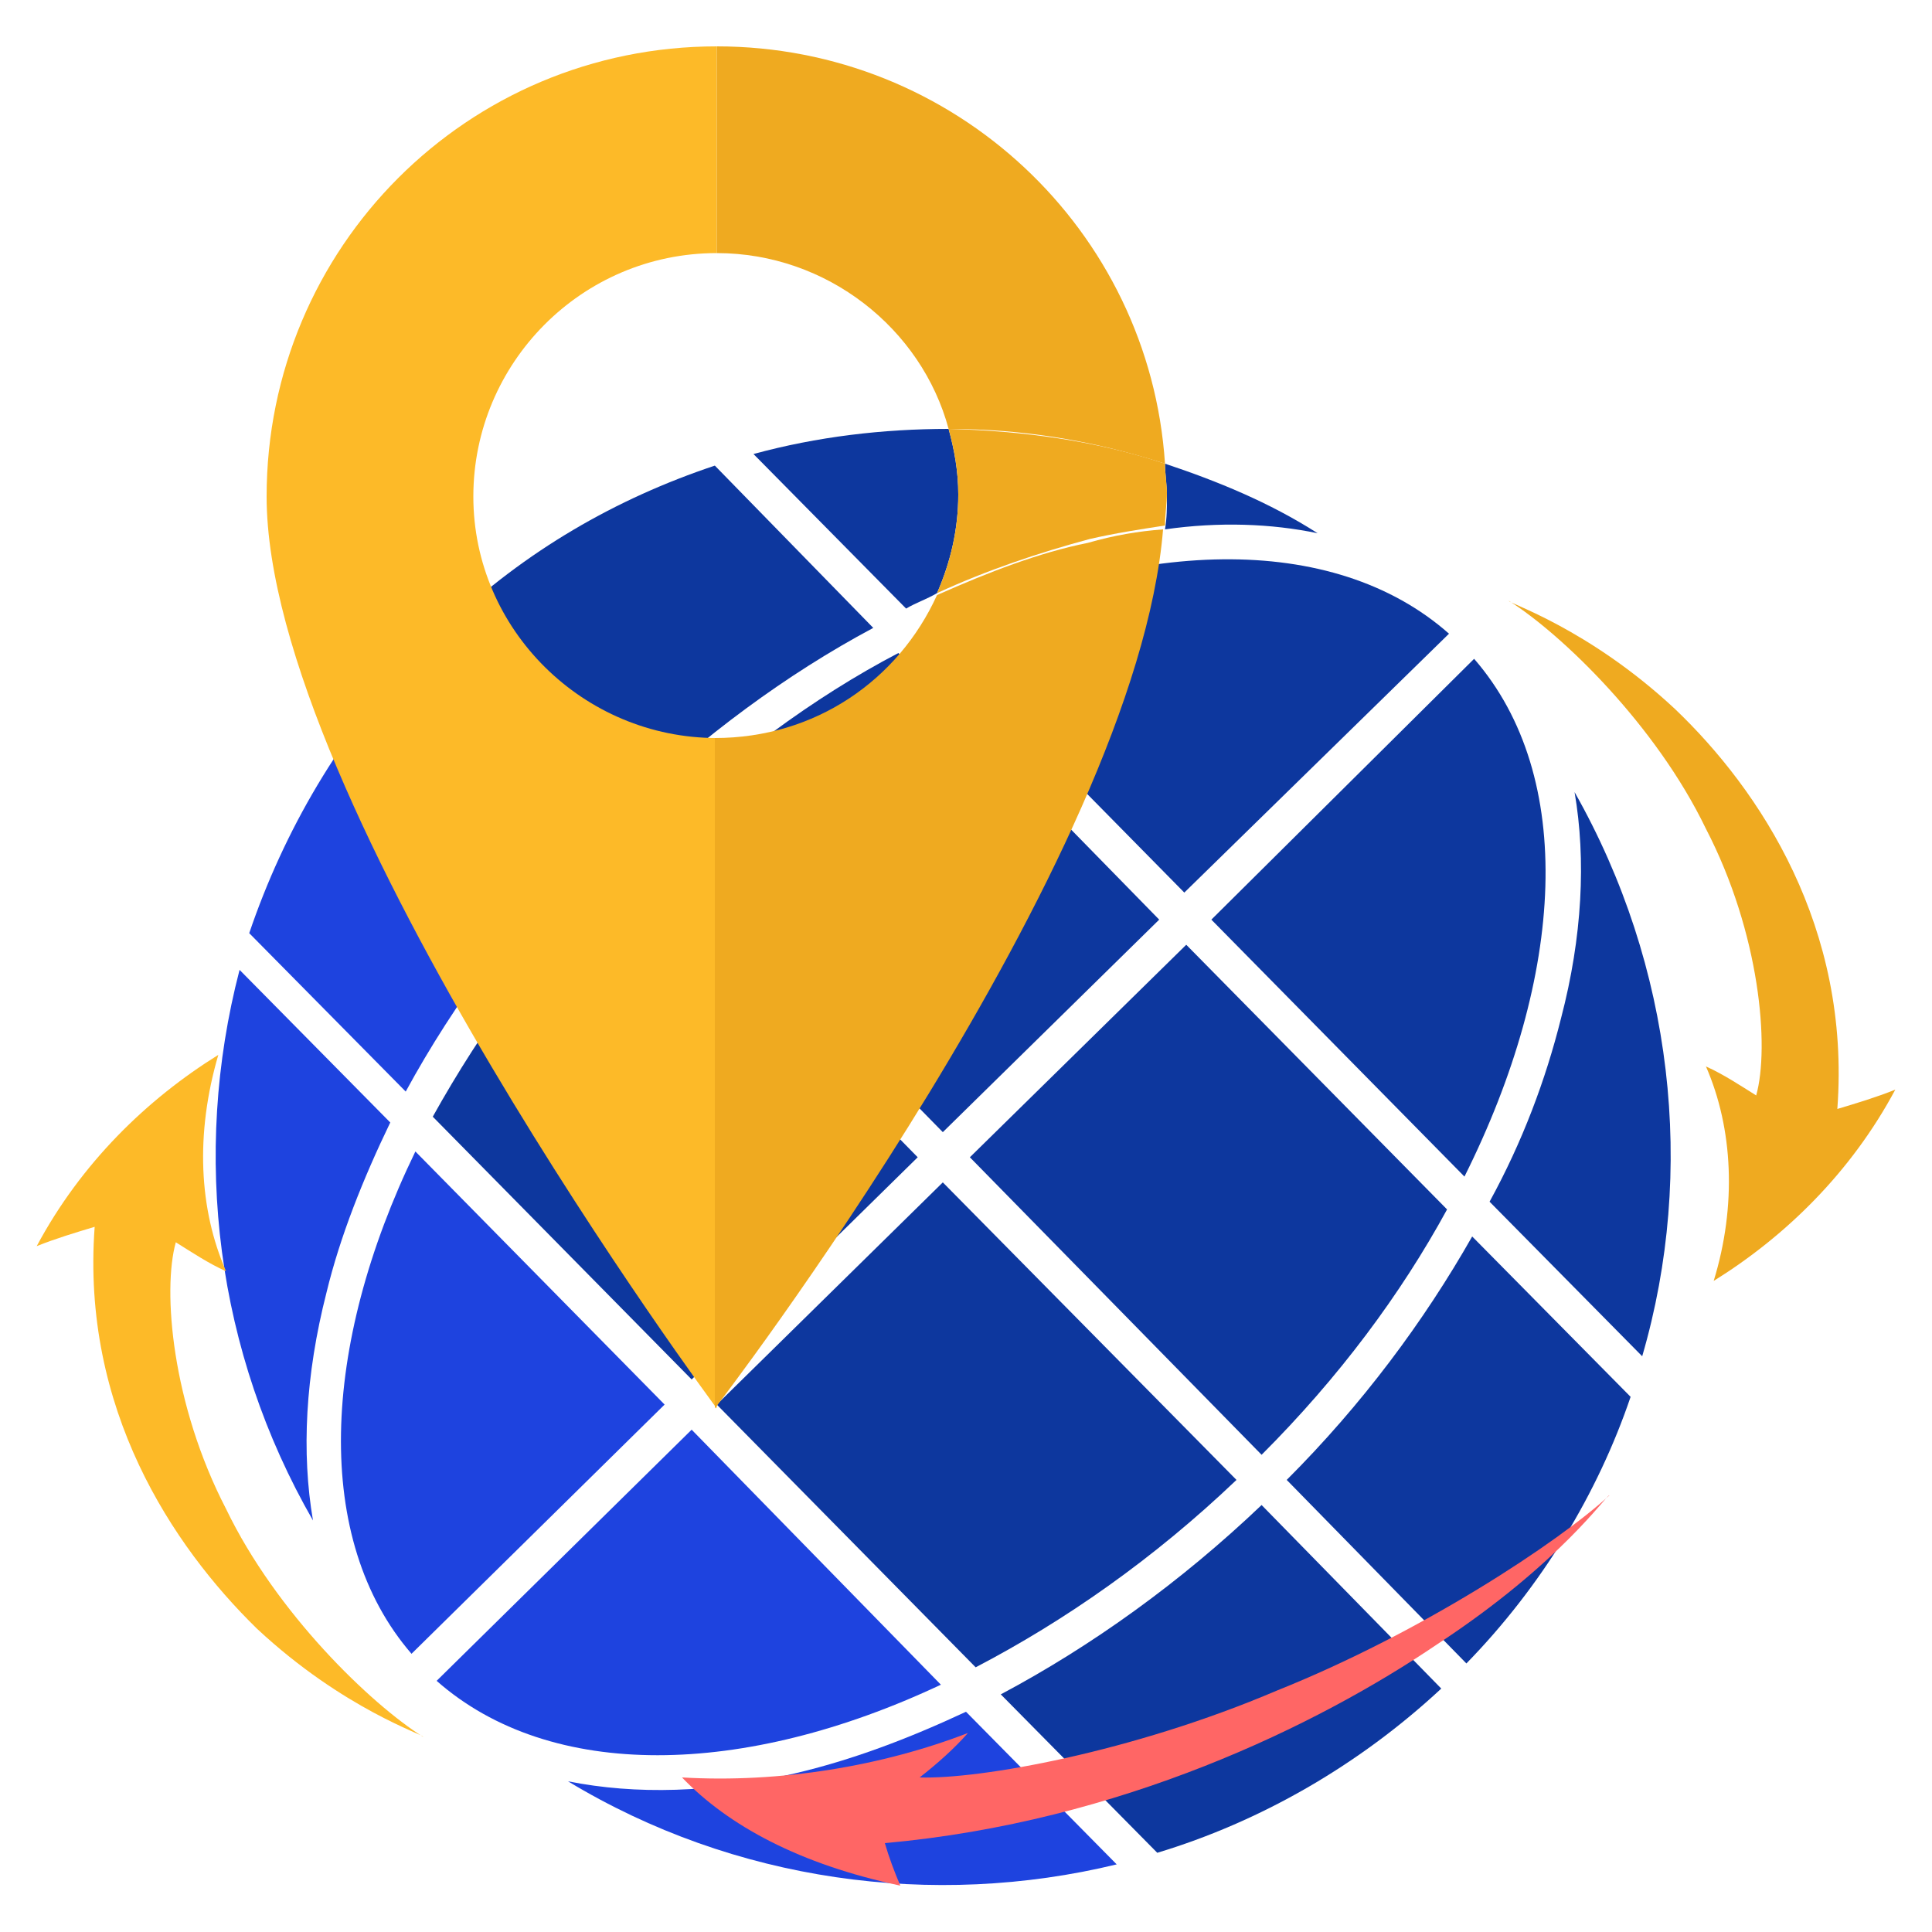
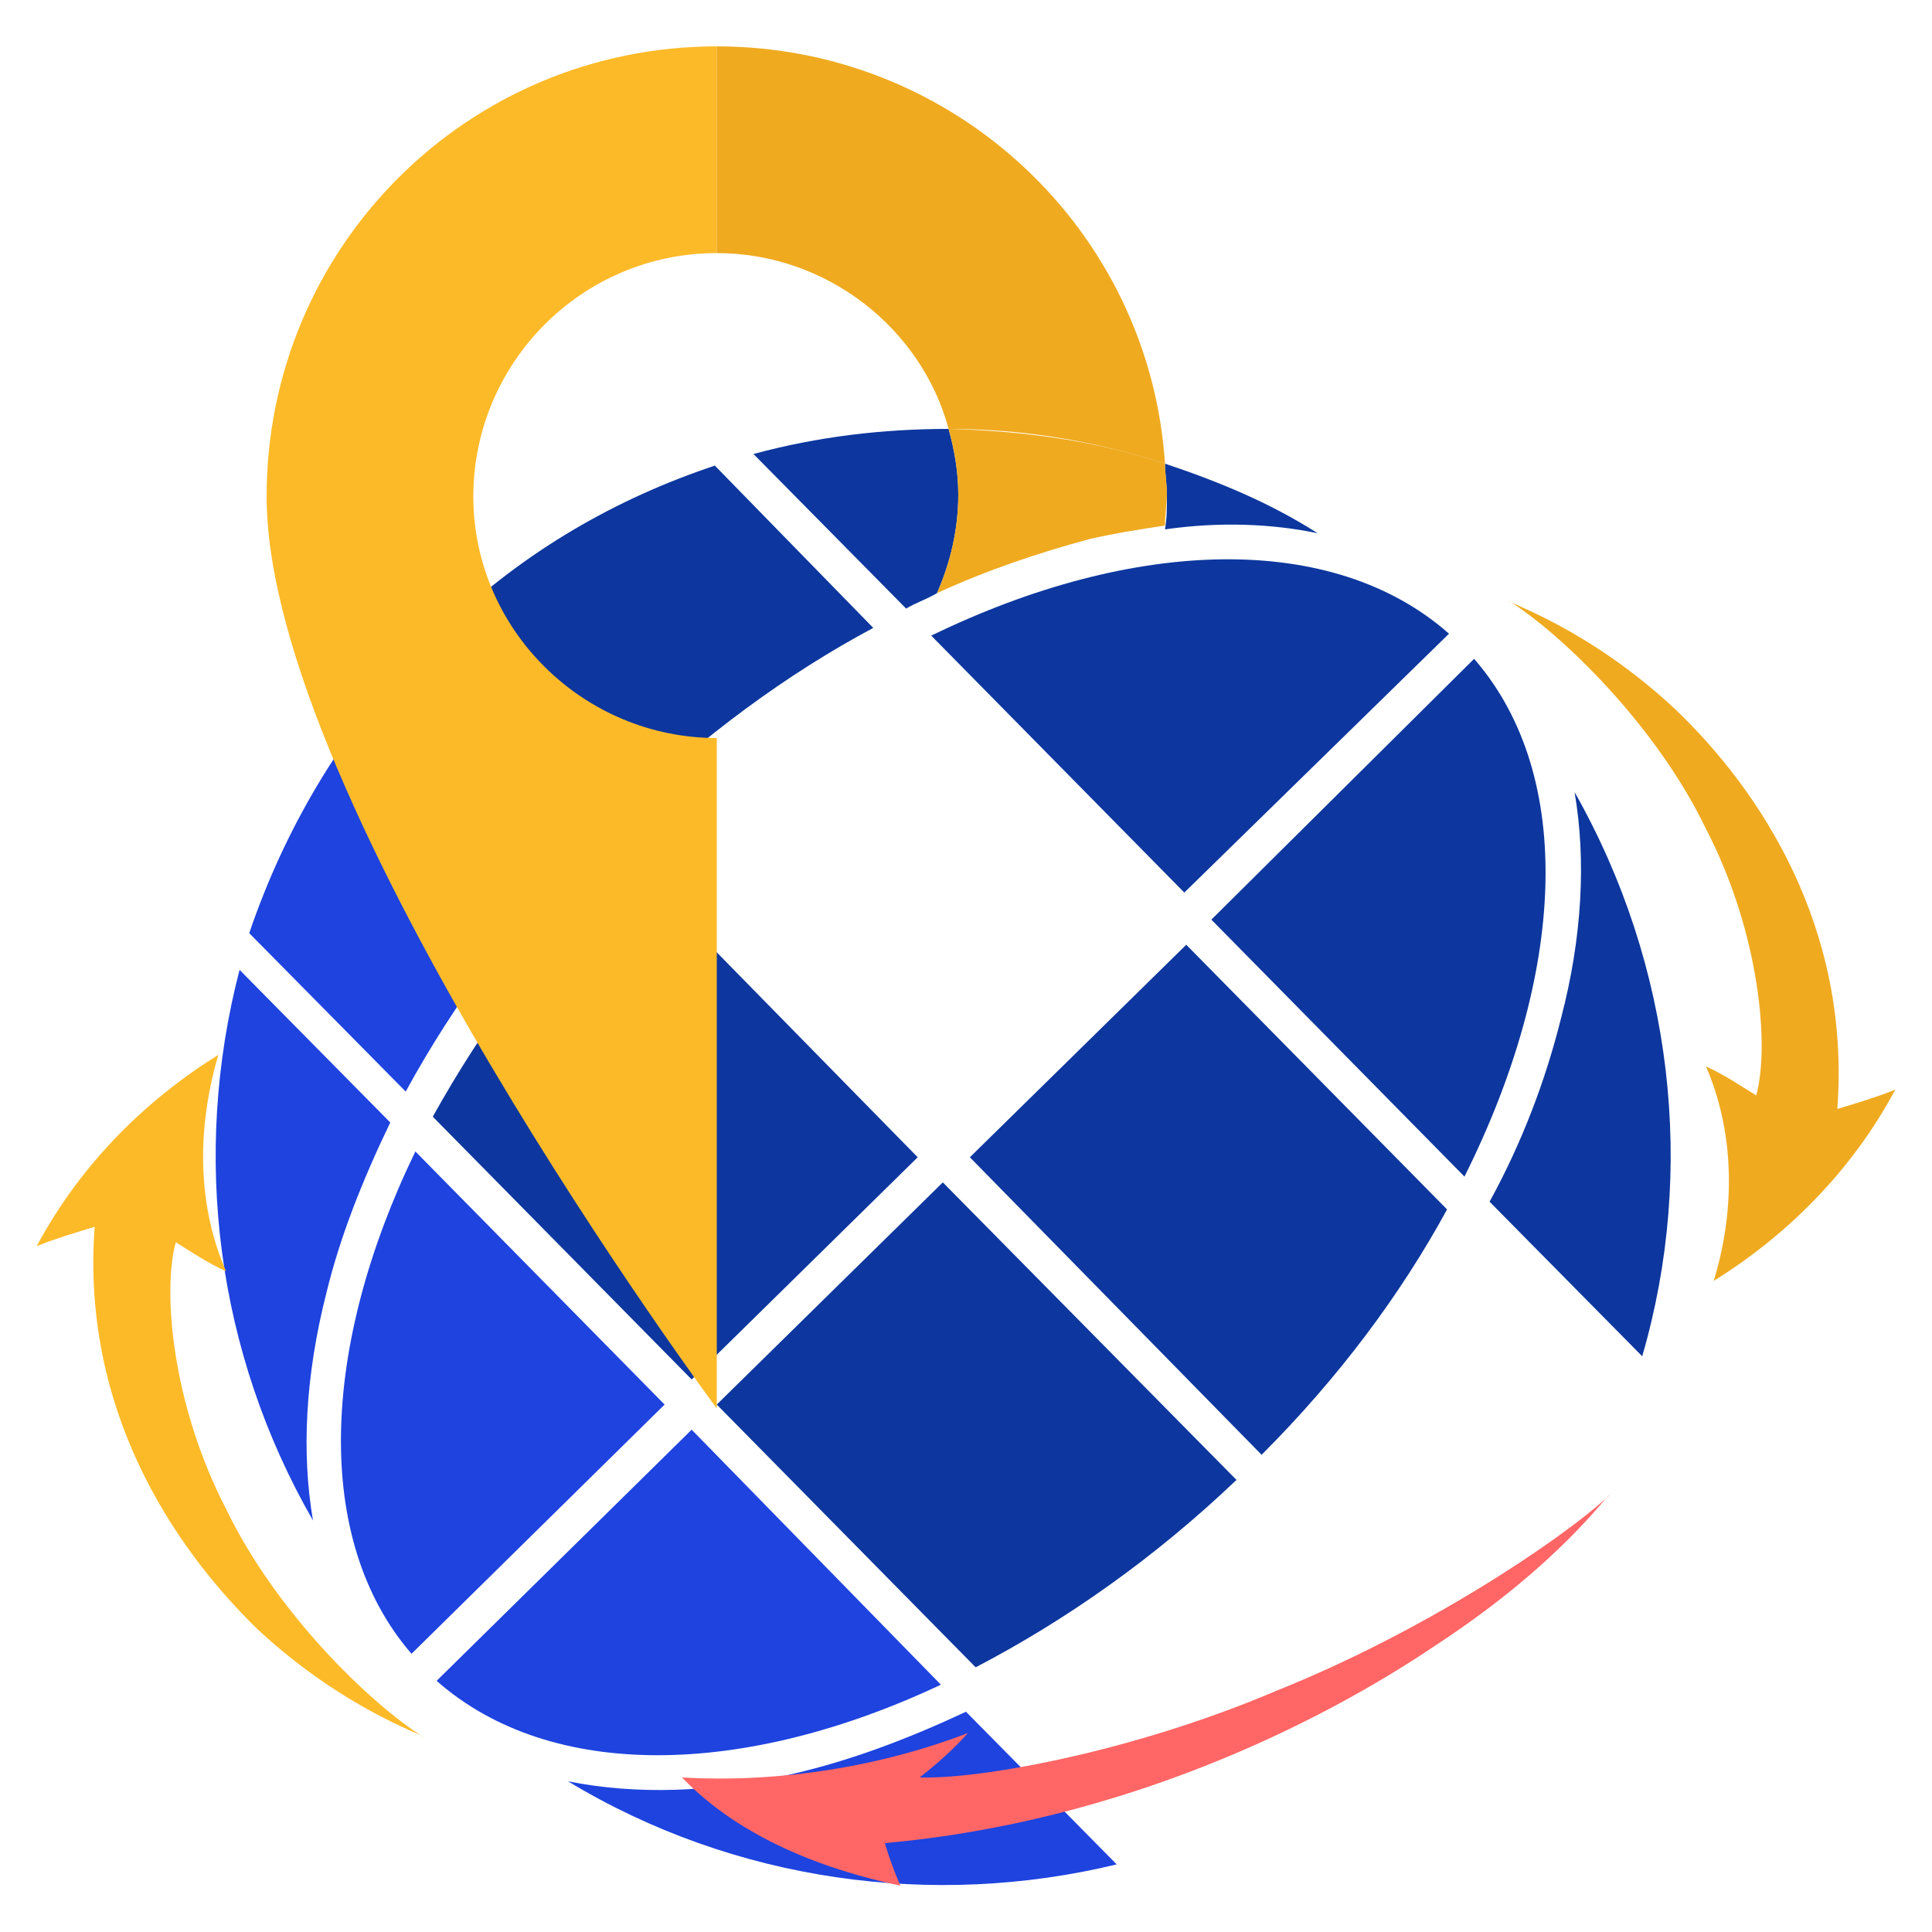
<svg xmlns="http://www.w3.org/2000/svg" version="1.1" id="Layer_1" x="0px" y="0px" width="100px" height="100px" viewBox="0 0 100 100" style="enable-background:new 0 0 100 100;" xml:space="preserve">
  <style type="text/css">
	.st0{fill:#0D379E;}
	.st1{fill:#1E43DF;}
	.st2{fill:#FF6665;}
	.st3{fill:#FDBA28;}
	.st4{fill:#EFAA20;}
</style>
  <g id="_x34_">
    <g>
      <g>
        <path class="st0" d="M81.5,41c0.6,3.5,0.4,7.5-0.7,11.7c-0.8,3.2-2,6.4-3.7,9.5l7.9,8C87.8,60.6,86.6,50,81.5,41z" />
-         <path class="st0" d="M51.8,87.7l8.1,8.2c5.3-1.6,10.4-4.5,14.7-8.5l-9.3-9.5C61.1,81.9,56.5,85.2,51.8,87.7z" />
        <path class="st0" d="M48.8,61.2L37.1,72.7l13.4,13.6c4.6-2.4,9.2-5.6,13.5-9.7L48.8,61.2z" />
-         <path class="st0" d="M75,32.8c-6-5.3-16.3-5-26.8,0.1l13.1,13.3l0,0L75,32.8L75,32.8z" />
+         <path class="st0" d="M75,32.8c-6-5.3-16.3-5-26.8,0.1l13.1,13.3l0,0L75,32.8z" />
        <path class="st0" d="M76.3,34.1L62.7,47.6l13.1,13.3C81,50.5,81.6,40.2,76.3,34.1z" />
-         <path class="st0" d="M66.6,76.6L66.6,76.6l9.3,9.5l0,0c3.9-4,6.8-8.8,8.5-13.8L76.2,64C73.7,68.4,70.5,72.7,66.6,76.6z" />
-         <path class="st0" d="M33.7,43.2l15.1,15.4l11.2-11h0L46.5,33.8C42.1,36.1,37.8,39.3,33.7,43.2L33.7,43.2z" />
        <path class="st0" d="M65.3,75.3L65.3,75.3c4-4,7.2-8.3,9.6-12.7L61.4,48.9l-11.2,11L65.3,75.3z" />
        <path class="st0" d="M32.4,41.9c4-3.8,8.3-7,12.8-9.4L37,24.1c-5.1,1.7-9.8,4.4-13.9,8.3l0,0L32.4,41.9L32.4,41.9z" />
        <path class="st1" d="M21.7,33.7c-4.1,4.3-7,9.3-8.8,14.6l8.1,8.2c2.5-4.6,5.9-9.2,10-13.3L21.7,33.7z" />
        <path class="st0" d="M32.4,44.5c-4.2,4.2-7.5,8.8-10,13.3l13.4,13.6l0,0l11.7-11.5L32.4,44.5z" />
        <path class="st1" d="M21.3,85.6L21.3,85.6l13.1-12.9h0L21.5,59.6C16.6,69.7,16.2,79.7,21.3,85.6z" />
        <path class="st1" d="M16.2,78.7c-0.6-3.5-0.4-7.5,0.7-11.8c0.7-2.9,1.9-5.9,3.3-8.8l-7.8-7.9C9.9,59.8,11.2,70,16.2,78.7z" />
        <path class="st1" d="M48.7,87.2L35.8,74L22.6,87C28.5,92.2,38.5,92,48.7,87.2z" />
        <path class="st1" d="M29.4,92.2c8.6,5.2,18.9,6.6,28.4,4.3l-7.8-7.9c-3,1.4-5.9,2.5-8.9,3.2C36.9,92.8,32.9,92.9,29.4,92.2z" />
      </g>
      <g>
        <path class="st2" d="M50.1,89.7c-0.7,0.8-1.6,1.6-2.5,2.3c3.1,0.1,11-1.3,18.5-4.5c7.5-3,14.6-7.7,17.2-10.1     c-0.1-0.1-2.5,3.5-8.9,7.7c-6.2,4.2-16.4,9.2-28.6,10.3c0.2,0.7,0.5,1.5,0.8,2.2c-5.2-1.1-8.9-3.1-11.3-5.6     C40.4,92.3,45.7,91.4,50.1,89.7z" />
        <path class="st3" d="M11.7,65.8c-0.9-0.4-1.8-1-2.6-1.5c-0.7,2.5-0.2,8.4,2.6,13.8c2.6,5.4,7.5,10.1,10.2,11.8     c0.1-0.1-4.1-1.4-8.6-5.6C8.9,80,4.2,72.9,4.9,63.5c-1,0.3-2,0.6-3,1c2.3-4.3,5.7-7.6,9.4-9.9C10.1,58.7,10.3,62.6,11.7,65.8z" />
        <path class="st4" d="M88.3,55.2c0.9,0.4,1.8,1,2.6,1.5c0.7-2.5,0.2-8.4-2.6-13.8c-2.6-5.4-7.5-10.1-10.2-11.8     c-0.1,0.1,4.1,1.4,8.6,5.6c4.4,4.2,9.1,11.3,8.4,20.7c1-0.3,2-0.6,3-1c-2.3,4.3-5.7,7.6-9.4,9.9C89.9,62.4,89.7,58.4,88.3,55.2z" />
      </g>
    </g>
    <g>
      <path class="st0" d="M39,23.5l7.9,8c0.5-0.3,1.1-0.5,1.6-0.8c0.7-1.6,1.1-3.3,1.1-5.1c0-1.2-0.2-2.3-0.5-3.4    C45.7,22.2,42.3,22.6,39,23.5z" />
      <path class="st0" d="M68.2,27.6C65.7,26,63,24.9,60.3,24c0,0.5,0.1,1.1,0.1,1.7c0,0.6,0,1.1-0.1,1.7C63.1,27,65.8,27.1,68.2,27.6z    " />
    </g>
    <g>
      <path class="st3" d="M24.5,25.7c0-6.9,5.6-12.6,12.6-12.6V2.4c-12.9,0-23.3,10.4-23.3,23.3c0,15.8,23.3,47.2,23.3,47.2V38.2    C30.2,38.2,24.5,32.6,24.5,25.7z" />
-       <path class="st4" d="M48.5,30.8c-2,4.4-6.3,7.4-11.5,7.4v34.7c0,0,21.8-28.3,23.2-45.5c-1.3,0.1-2.5,0.3-3.9,0.7    C53.8,28.6,51.2,29.6,48.5,30.8z" />
      <path class="st4" d="M49.1,22.2c3.8,0,7.5,0.6,11.2,1.8C59.5,11.9,49.4,2.4,37.1,2.4v10.7C42.8,13.1,47.7,17,49.1,22.2z" />
      <path class="st4" d="M60.3,24c-3.6-1.2-7.4-1.7-11.2-1.8c0.3,1.1,0.5,2.2,0.5,3.4c0,1.8-0.4,3.5-1.1,5.1c2.6-1.2,5.3-2.1,7.9-2.8    c1.3-0.3,2.6-0.5,3.9-0.7c0-0.6,0.1-1.1,0.1-1.7C60.4,25.1,60.3,24.5,60.3,24z" />
    </g>
  </g>
</svg>